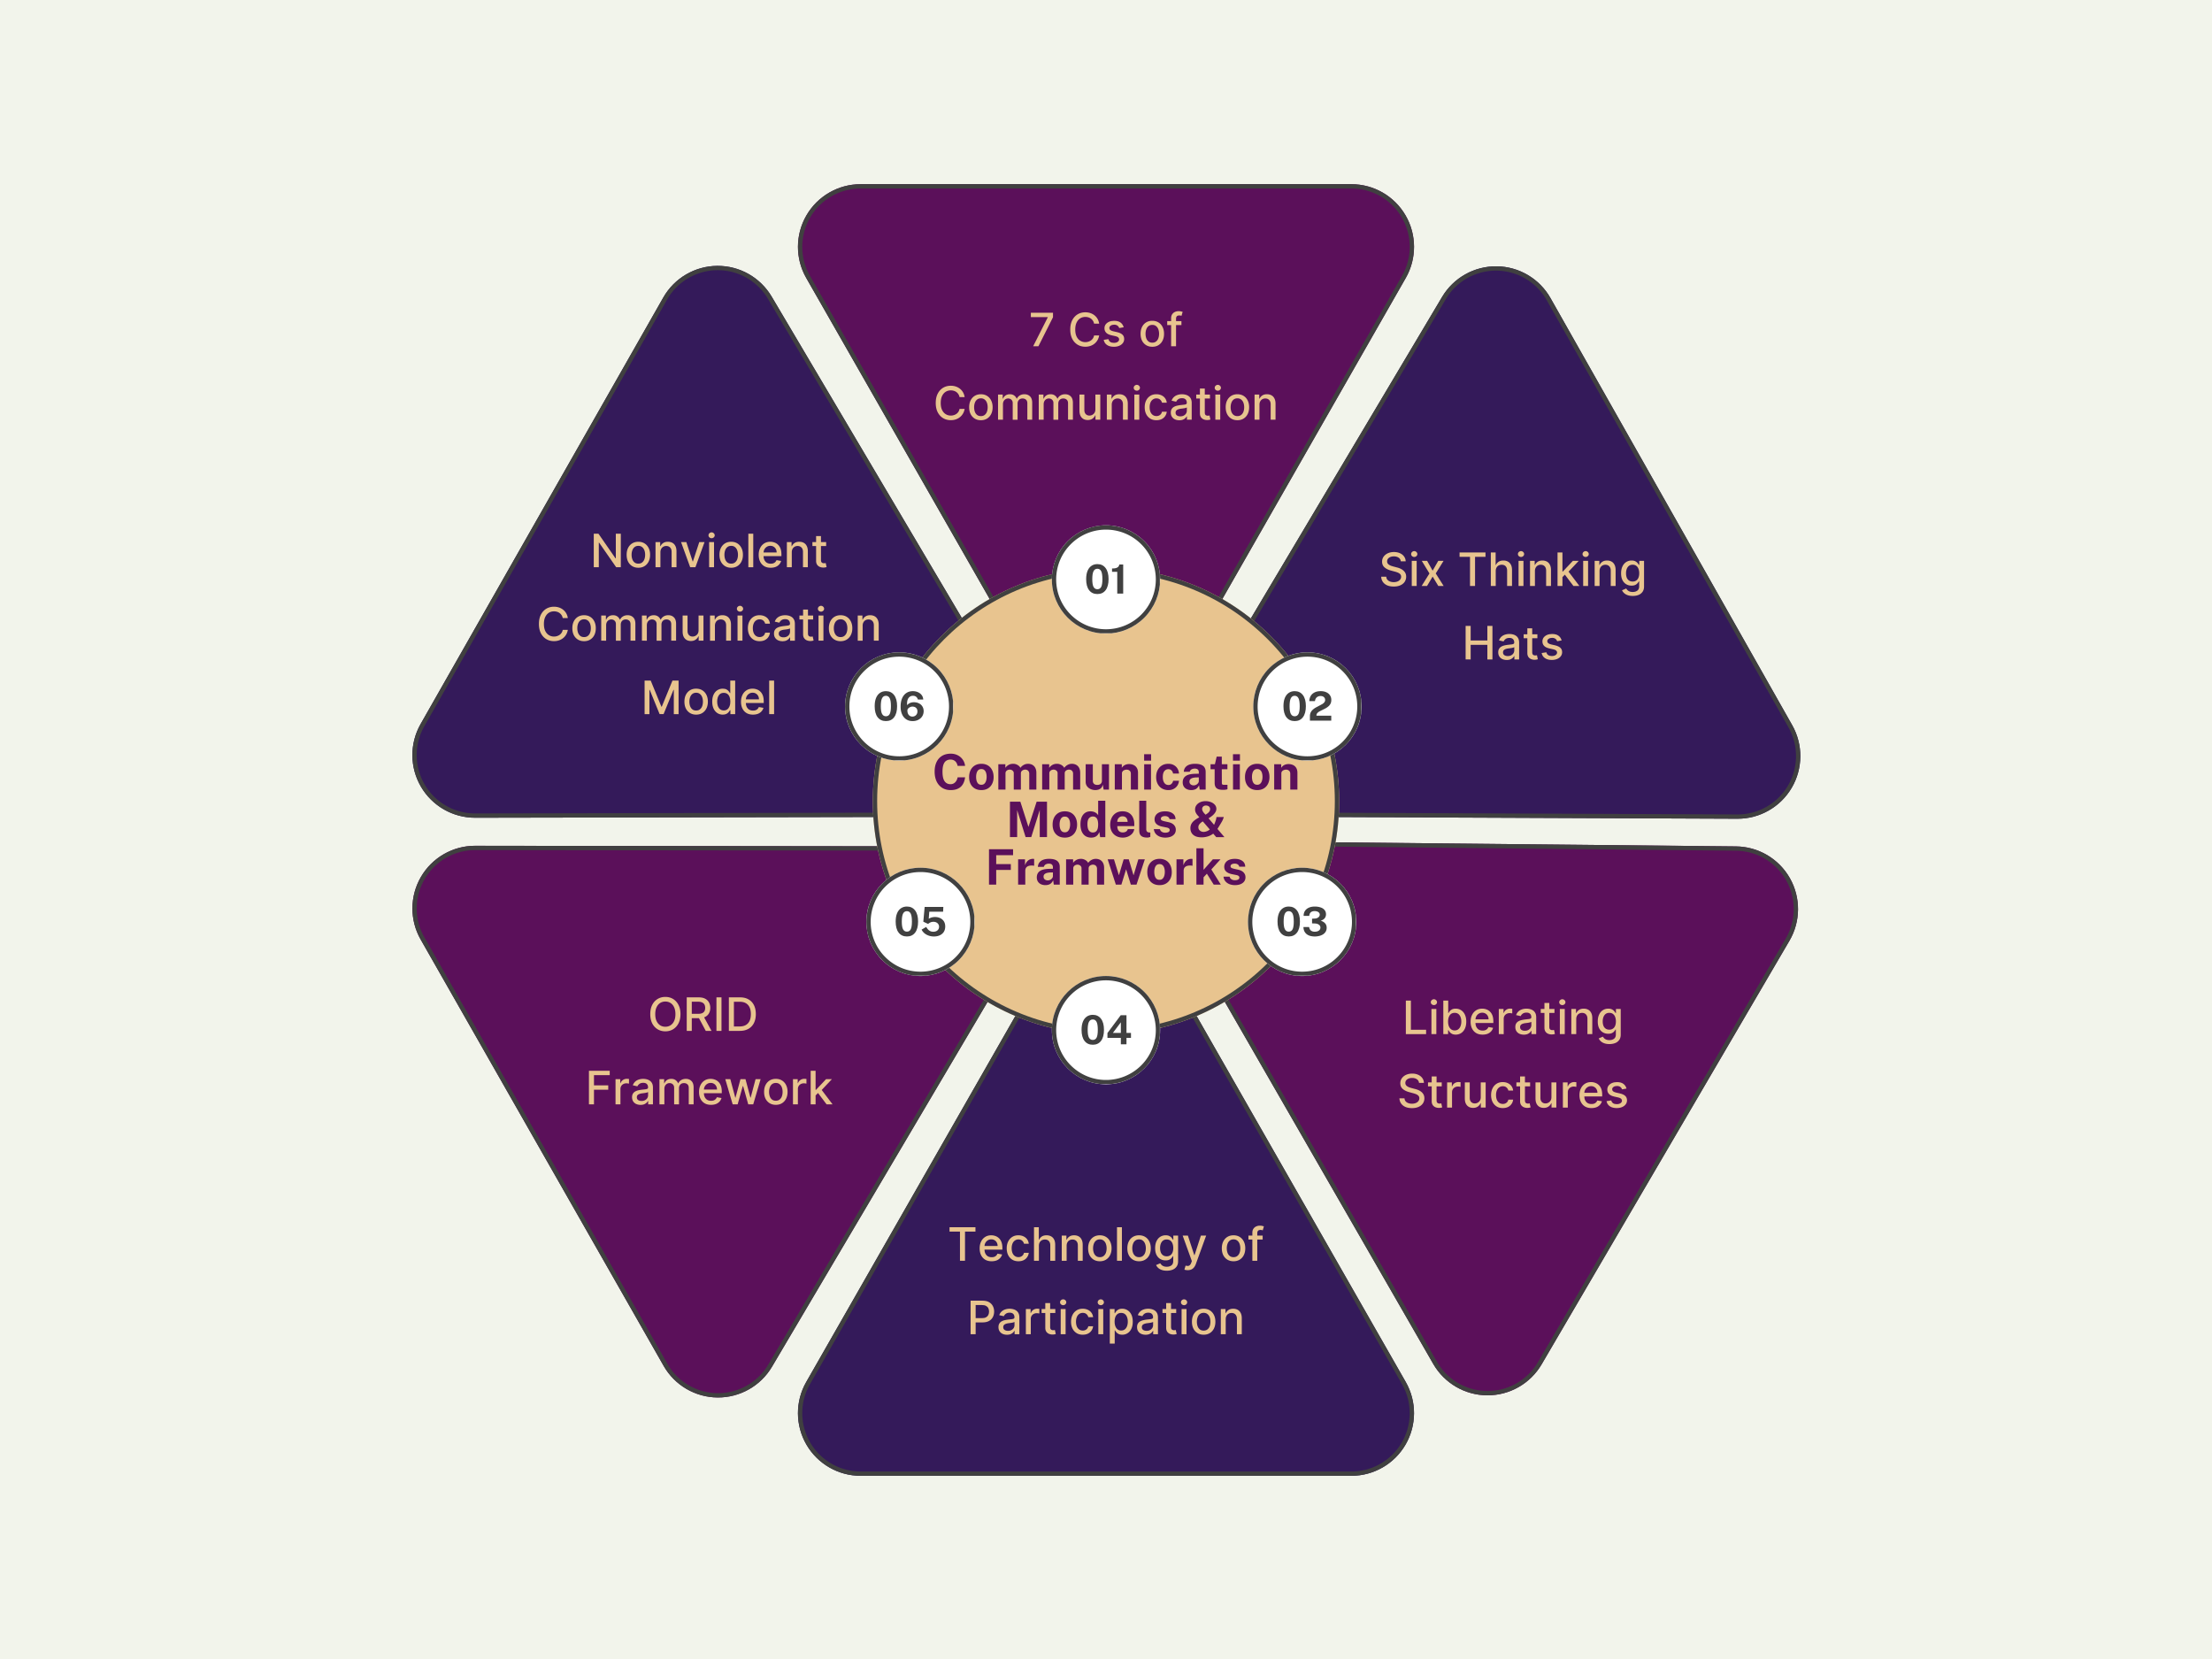
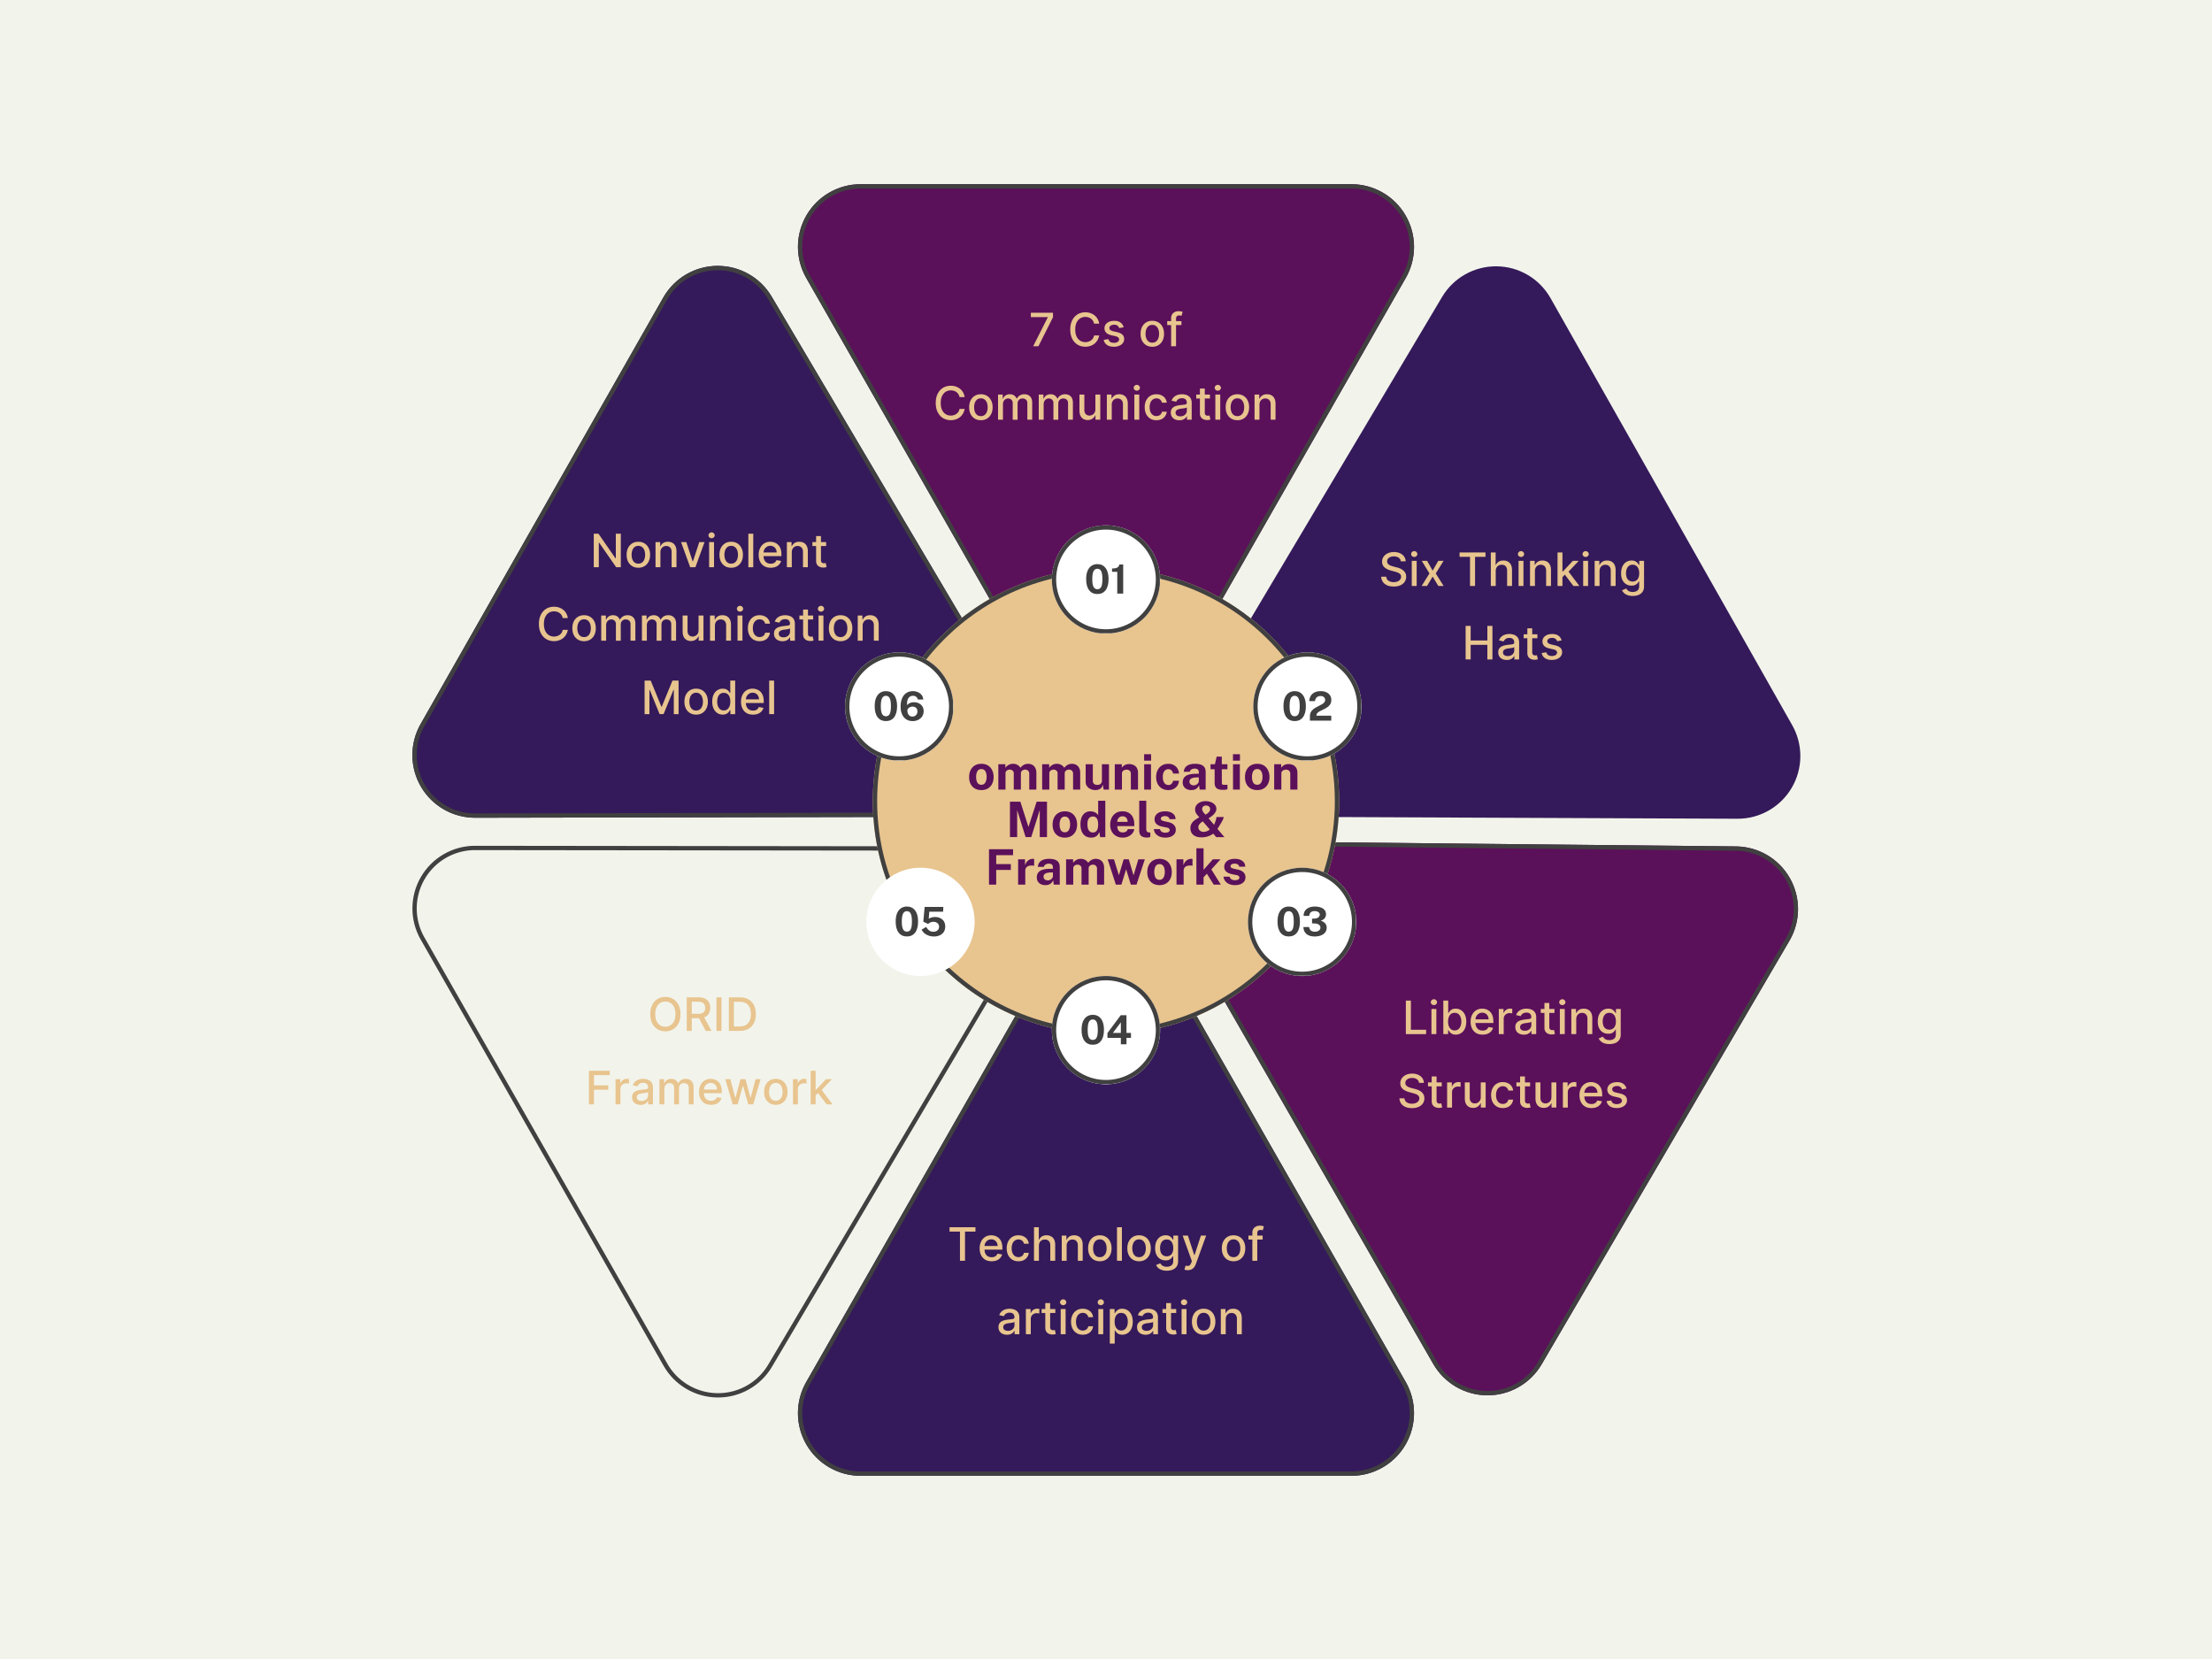
<svg xmlns="http://www.w3.org/2000/svg" width="1024" zoomAndPan="magnify" viewBox="0 0 768 576" height="768" preserveAspectRatio="xMidYMid meet">
  <rect x="0" y="0" width="768" height="576" fill="#808080" stroke="none" />
  <style>.B{clip-rule:nonzero}.C{fill:none}.D{stroke:#404040}.E{stroke-width:3}.F{fill:#fff}.G{fill:#404040}.H{fill:#5b105a}.I{fill:#341a5a}</style>
  <defs>
    <clipPath id="A">
      <path d="M277 63.945h214V257H277zm0 0" class="B" />
    </clipPath>
    <clipPath id="B">
      <path d="M402.605 246.098l85.48-149.594a21.76 21.76 0 0 0-.07-21.719c-3.895-6.711-11.066-10.84-18.824-10.84H298.809c-7.758 0-14.93 4.129-18.824 10.84a21.76 21.76 0 0 0-.07 21.719l85.48 149.594a21.43 21.43 0 0 0 37.211 0zm0 0" class="B" />
    </clipPath>
    <clipPath id="C">
      <path d="M277 63.945h214V257H277zm0 0" class="B" />
    </clipPath>
    <clipPath id="D">
      <path d="M402.602 246.094l85.48-149.59a21.76 21.76 0 0 0-.074-21.719c-3.891-6.711-11.062-10.84-18.82-10.84H298.809c-7.758 0-14.93 4.129-18.824 10.84a21.75 21.75 0 0 0-.07 21.719l85.477 149.59c3.816 6.676 10.918 10.797 18.605 10.797a21.43 21.43 0 0 0 18.605-10.797zm0 0" class="B" />
    </clipPath>
    <clipPath id="E">
      <path d="M409 92h217v193H409zm0 0" class="B" />
    </clipPath>
    <clipPath id="F">
      <path d="M527.301 84.004l105.75 186.863-168.613 95.422-105.75-186.859zm0 0" class="B" />
    </clipPath>
    <clipPath id="G">
      <path d="M430.934 283.551l172.289.715c7.758.035 14.945-4.066 18.867-10.758a21.76 21.76 0 0 0 .164-21.719l-83.918-148.285a21.75 21.75 0 0 0-18.703-11.043 21.76 21.76 0 0 0-18.941 10.633l-88.086 148.074c-3.934 6.609-4.02 14.816-.234 21.508s10.871 10.844 18.563 10.875zm0 0" class="B" />
    </clipPath>
    <clipPath id="H">
      <path d="M409 92h217v193H409zm0 0" class="B" />
    </clipPath>
    <clipPath id="I">
      <path d="M519.867 70.867l120.789 213.438L453.98 389.953 333.188 176.512zm0 0" class="B" />
    </clipPath>
    <clipPath id="J">
      <path d="M527.418 84.215l105.746 186.859-170.172 96.305-105.75-186.859zm0 0" class="B" />
    </clipPath>
    <clipPath id="K">
      <path d="M430.934 283.547l172.285.719a21.77 21.77 0 0 0 18.867-10.762 21.76 21.76 0 0 0 .164-21.719l-83.918-148.281a21.75 21.75 0 0 0-18.703-11.043 21.76 21.76 0 0 0-18.938 10.633l-88.086 148.07c-3.934 6.609-4.02 14.816-.234 21.512a21.43 21.43 0 0 0 18.563 10.871zm0 0" class="B" />
    </clipPath>
    <clipPath id="L">
      <path d="M143 92h216v192H143zm0 0" class="B" />
    </clipPath>
    <clipPath id="M">
      <path d="M134.941 270.867L241.125 84.25l168.395 95.809L303.336 366.68zm0 0" class="B" />
    </clipPath>
    <clipPath id="N">
      <path d="M355.672 251.258l-87.746-148.273c-3.949-6.68-11.156-10.746-18.914-10.68s-14.895 4.258-18.73 11l-84.258 148.09a21.76 21.76 0 0 0 .113 21.719 21.75 21.75 0 0 0 18.84 10.805l172.293-.316a21.43 21.43 0 0 0 18.586-10.832c3.805-6.684 3.734-14.895-.184-21.512zm0 0" class="B" />
    </clipPath>
    <clipPath id="O">
      <path d="M143 92h216v192H143zm0 0" class="B" />
    </clipPath>
    <clipPath id="P">
      <path d="M127.477 283.988l121.285-213.16 186.434 106.074L313.91 390.066zm0 0" class="B" />
    </clipPath>
    <clipPath id="Q">
      <path d="M135.063 270.66l106.18-186.613 169.953 96.699-106.18 186.613zm0 0" class="B" />
    </clipPath>
    <clipPath id="R">
      <path d="M355.668 251.262l-87.742-148.273c-3.953-6.676-11.156-10.746-18.914-10.68s-14.895 4.258-18.73 11l-84.258 148.086a21.77 21.77 0 0 0 .113 21.723c3.906 6.699 11.086 10.816 18.84 10.801l172.293-.316a21.43 21.43 0 0 0 18.582-10.832c3.805-6.684 3.734-14.891-.184-21.508zm0 0" class="B" />
    </clipPath>
    <clipPath id="S">
      <path d="M143 293h216v193H143zm0 0" class="B" />
    </clipPath>
    <clipPath id="T">
-       <path d="M241.496 493.684L135.188 307.137l168.328-95.926 106.309 186.543zm0 0" class="B" />
-     </clipPath>
+       </clipPath>
    <clipPath id="U">
      <path d="M337.27 293.848l-172.297-.199a21.76 21.76 0 0 0-18.832 10.816 21.75 21.75 0 0 0-.098 21.719l84.359 148.035c3.844 6.738 10.98 10.926 18.738 10.984s14.961-4.012 18.906-10.691l87.645-148.336c3.914-6.617 3.977-14.828.168-21.508a21.42 21.42 0 0 0-18.59-10.82zm0 0" class="B" />
    </clipPath>
    <clipPath id="V">
      <path d="M143 293h216v193H143zm0 0" class="B" />
    </clipPath>
    <clipPath id="W">
      <path d="M248.973 506.797L127.539 293.719l186.363-106.203 121.43 213.078zm0 0" class="B" />
    </clipPath>
    <clipPath id="X">
      <path d="M241.379 493.473L135.074 306.934l169.883-96.816 106.309 186.539zm0 0" class="B" />
    </clipPath>
    <clipPath id="Y">
      <path d="M337.27 293.852l-172.293-.199c-7.754-.012-14.93 4.109-18.832 10.816a21.75 21.75 0 0 0-.098 21.719l84.359 148.031a21.76 21.76 0 0 0 18.734 10.984c7.758.063 14.961-4.012 18.906-10.691l87.645-148.332c3.91-6.621 3.977-14.828.168-21.508a21.42 21.42 0 0 0-18.59-10.82zm0 0" class="B" />
    </clipPath>
    <clipPath id="Z">
      <path d="M277 319h214v193.398H277zm0 0" class="B" />
    </clipPath>
    <clipPath id="a">
      <path d="M365.391 330.246L279.906 479.84a21.77 21.77 0 0 0 .074 21.723c3.895 6.707 11.066 10.836 18.82 10.836h170.387c7.758 0 14.93-4.129 18.82-10.836a21.77 21.77 0 0 0 .074-21.723l-85.48-149.594c-3.816-6.676-10.918-10.797-18.605-10.797s-14.793 4.121-18.605 10.797zm0 0" class="B" />
    </clipPath>
    <clipPath id="b">
      <path d="M277 319h214v193.398H277zm0 0" class="B" />
    </clipPath>
    <clipPath id="c">
      <path d="M365.391 330.25l-85.477 149.59a21.75 21.75 0 0 0 .07 21.719c3.895 6.711 11.066 10.84 18.824 10.84h170.379c7.758 0 14.93-4.129 18.82-10.84a21.76 21.76 0 0 0 .074-21.719l-85.48-149.59a21.43 21.43 0 0 0-18.605-10.797c-7.687 0-14.789 4.121-18.605 10.797zm0 0" class="B" />
    </clipPath>
    <clipPath id="d">
      <path d="M408 292h217v193H408zm0 0" class="B" />
    </clipPath>
    <clipPath id="e">
      <path d="M632.609 307.281L524.191 492.609l-167.23-97.828 108.418-185.332zm0 0" class="B" />
    </clipPath>
    <clipPath id="f">
      <path d="M411.66 324.234l85.957 149.32c3.871 6.723 11.027 10.875 18.785 10.902s14.941-4.078 18.859-10.773l86.035-147.066a21.76 21.76 0 0 0 .148-21.719c-3.828-6.75-10.953-10.953-18.711-11.031l-172.285-1.75a21.43 21.43 0 0 0-18.789 32.117zm0 0" class="B" />
    </clipPath>
    <clipPath id="g">
      <path d="M408 292h217v193H408zm0 0" class="B" />
    </clipPath>
    <clipPath id="h">
      <path d="M640.23 294.25L516.395 505.938 331.246 397.629l123.84-211.691zm0 0" class="B" />
    </clipPath>
    <clipPath id="i">
      <path d="M632.484 307.484L524.07 492.809l-168.777-98.734L463.707 208.75zm0 0" class="B" />
    </clipPath>
    <clipPath id="j">
      <path d="M411.664 324.23l85.953 149.316a21.76 21.76 0 0 0 18.785 10.906c7.758.027 14.941-4.078 18.859-10.773l86.031-147.062a21.76 21.76 0 0 0-18.562-32.75l-172.281-1.754a21.43 21.43 0 0 0-18.711 10.609c-3.883 6.637-3.914 14.844-.074 21.508zm0 0" class="B" />
    </clipPath>
    <clipPath id="k">
      <path d="M303.043 197.195h161.914v161.914H303.043zm0 0" class="B" />
    </clipPath>
    <clipPath id="l">
      <path d="M384 197.195c-44.711 0-80.957 36.246-80.957 80.957s36.246 80.957 80.957 80.957 80.957-36.246 80.957-80.957-36.246-80.957-80.957-80.957zm0 0" class="B" />
    </clipPath>
    <clipPath id="m">
      <path d="M303.043 197.195h161.906v161.906H303.043zm0 0" class="B" />
    </clipPath>
    <clipPath id="n">
      <path d="M383.996 197.195c-44.711 0-80.953 36.242-80.953 80.953s36.242 80.953 80.953 80.953 80.953-36.246 80.953-80.953-36.246-80.953-80.953-80.953zm0 0" class="B" />
    </clipPath>
    <clipPath id="o">
      <path d="M365.203 182.383h37.594v37.598h-37.594zm0 0" class="B" />
    </clipPath>
    <clipPath id="p">
      <path d="M384 182.383a18.8 18.8 0 0 0-18.797 18.797c0 10.383 8.414 18.801 18.797 18.801s18.797-8.418 18.797-18.801A18.8 18.8 0 0 0 384 182.383zm0 0" class="B" />
    </clipPath>
    <clipPath id="q">
      <path d="M365.203 182.383h37.5v37.5h-37.5zm0 0" class="B" />
    </clipPath>
    <clipPath id="r">
      <path d="M384 182.383c-10.383 0-18.797 8.414-18.797 18.797s8.414 18.797 18.797 18.797a18.8 18.8 0 0 0 18.797-18.797A18.8 18.8 0 0 0 384 182.383zm0 0" class="B" />
    </clipPath>
    <clipPath id="s">
      <path d="M435.145 226.492h37.598v37.598h-37.598zm0 0" class="B" />
    </clipPath>
    <clipPath id="t">
      <path d="M453.945 226.492c-10.383 0-18.801 8.414-18.801 18.797s8.418 18.801 18.801 18.801 18.797-8.418 18.797-18.801-8.414-18.797-18.797-18.797zm0 0" class="B" />
    </clipPath>
    <clipPath id="u">
      <path d="M435.145 226.492h37.5v37.5h-37.5zm0 0" class="B" />
    </clipPath>
    <clipPath id="v">
      <path d="M453.941 226.492a18.8 18.8 0 0 0-18.797 18.797c0 10.379 8.418 18.797 18.797 18.797a18.8 18.8 0 0 0 18.797-18.797c0-10.383-8.414-18.797-18.797-18.797zm0 0" class="B" />
    </clipPath>
    <clipPath id="w">
      <path d="M433.301 301.27h37.598v37.598h-37.598zm0 0" class="B" />
    </clipPath>
    <clipPath id="x">
      <path d="M452.098 301.27c-10.379 0-18.797 8.418-18.797 18.801s8.418 18.797 18.797 18.797 18.801-8.418 18.801-18.797-8.418-18.801-18.801-18.801zm0 0" class="B" />
    </clipPath>
    <clipPath id="y">
      <path d="M433.301 301.27h37.5v37.5h-37.5zm0 0" class="B" />
    </clipPath>
    <clipPath id="z">
      <path d="M452.098 301.27a18.8 18.8 0 0 0-18.797 18.797c0 10.383 8.414 18.797 18.797 18.797s18.797-8.414 18.797-18.797a18.8 18.8 0 0 0-18.797-18.797zm0 0" class="B" />
    </clipPath>
    <clipPath id="AA">
      <path d="M365.203 338.867h37.594v37.598h-37.594zm0 0" class="B" />
    </clipPath>
    <clipPath id="AB">
      <path d="M384 338.867a18.8 18.8 0 0 0-18.797 18.797c0 10.383 8.414 18.801 18.797 18.801s18.797-8.418 18.797-18.801A18.8 18.8 0 0 0 384 338.867zm0 0" class="B" />
    </clipPath>
    <clipPath id="AC">
      <path d="M365.203 338.867h37.5v37.5h-37.5zm0 0" class="B" />
    </clipPath>
    <clipPath id="AD">
      <path d="M384 338.867c-10.383 0-18.797 8.414-18.797 18.797s8.414 18.797 18.797 18.797a18.8 18.8 0 0 0 18.797-18.797A18.8 18.8 0 0 0 384 338.867zm0 0" class="B" />
    </clipPath>
    <clipPath id="AE">
      <path d="M300.797 301.27h37.594v37.598h-37.594zm0 0" class="B" />
    </clipPath>
    <clipPath id="AF">
      <path d="M319.594 301.27c-10.383 0-18.797 8.418-18.797 18.801a18.8 18.8 0 0 0 18.797 18.797 18.8 18.8 0 0 0 18.797-18.797c0-10.383-8.414-18.801-18.797-18.801zm0 0" class="B" />
    </clipPath>
    <clipPath id="AG">
-       <path d="M300.797 301.27h37.5v37.5h-37.5zm0 0" class="B" />
-     </clipPath>
+       </clipPath>
    <clipPath id="AH">
      <path d="M319.594 301.27a18.8 18.8 0 0 0-18.797 18.797c0 10.383 8.414 18.797 18.797 18.797a18.8 18.8 0 0 0 18.797-18.797c0-10.379-8.418-18.797-18.797-18.797zm0 0" class="B" />
    </clipPath>
    <clipPath id="AI">
      <path d="M293.406 226.492H331v37.598h-37.594zm0 0" class="B" />
    </clipPath>
    <clipPath id="AJ">
      <path d="M312.203 226.492c-10.383 0-18.797 8.414-18.797 18.797s8.414 18.801 18.797 18.801S331 255.672 331 245.289s-8.414-18.797-18.797-18.797zm0 0" class="B" />
    </clipPath>
    <clipPath id="AK">
      <path d="M293.406 226.492h37.5v37.5h-37.5zm0 0" class="B" />
    </clipPath>
    <clipPath id="AL">
      <path d="M312.203 226.492c-10.383 0-18.797 8.414-18.797 18.797a18.8 18.8 0 0 0 18.797 18.797c10.379 0 18.797-8.418 18.797-18.797a18.8 18.8 0 0 0-18.797-18.797zm0 0" class="B" />
    </clipPath>
    <path id="AM" d="M-76.8-57.6h921.6v691.2H-76.8z" />
    <path id="AN" d="M365.203 182.383h37.594v37.598h-37.594zm0 0" />
    <path id="AO" d="M340.73 274.313c-.867 0-1.621-.18-2.266-.547a3.78 3.78 0 0 1-1.469-1.562c-.344-.676-.516-1.477-.516-2.406s.172-1.734.516-2.422.832-1.223 1.469-1.609c.645-.383 1.398-.578 2.266-.578s1.613.188 2.25.563 1.125.914 1.469 1.609c.352.688.531 1.5.531 2.438 0 .887-.172 1.668-.516 2.344-.336.68-.82 1.211-1.453 1.594s-1.398.578-2.281.578zm0-1.844c.438 0 .785-.125 1.047-.375.27-.258.469-.598.594-1.016s.188-.867.188-1.359a4.87 4.87 0 0 0-.172-1.312c-.117-.414-.309-.75-.578-1-.262-.258-.621-.391-1.078-.391-.437 0-.793.121-1.062.359-.262.242-.453.57-.578.984-.125.406-.187.859-.187 1.359 0 .461.051.902.156 1.328.113.418.301.762.563 1.031.27.262.641.391 1.109.391zm0 0" />
    <path id="AP" d="M346.618 274.141v-8.797h2.438v1.25c.258-.383.613-.711 1.063-.984.457-.281 1.023-.422 1.703-.422.301 0 .609.055.922.156a3.06 3.06 0 0 1 .875.469c.281.211.504.469.672.781.281-.406.648-.738 1.109-1 .469-.27.988-.406 1.563-.406a3.4 3.4 0 0 1 .984.156 2.5 2.5 0 0 1 .938.531c.281.242.504.563.672.969.176.406.266.906.266 1.5v5.797h-2.469v-5.484c0-.352-.074-.633-.219-.844-.137-.219-.312-.375-.531-.469a1.63 1.63 0 0 0-.672-.141c-.219 0-.445.047-.672.141-.23.086-.422.227-.578.422-.156.188-.234.438-.234.75v5.625h-2.469v-5.719c0-.258-.074-.477-.219-.656-.137-.187-.312-.328-.531-.422-.211-.094-.422-.141-.641-.141a1.79 1.79 0 0 0-.687.141c-.23.094-.422.242-.578.438-.148.199-.219.445-.219.734v5.625zm0 0" />
    <path id="AQ" d="M387.051 274.141v-8.797h2.438v1.25c.133-.219.313-.426.531-.625s.492-.359.828-.484c.332-.133.727-.203 1.188-.203a3.72 3.72 0 0 1 1.516.313 2.54 2.54 0 0 1 1.125.984c.289.449.438 1.039.438 1.766v5.797h-2.484v-5.484c0-.477-.141-.836-.422-1.078s-.625-.359-1.031-.359a2.16 2.16 0 0 0-.797.156c-.25.094-.453.242-.609.438-.156.188-.234.422-.234.703v5.625zm0 0" />
    <path id="AR" d="M399.628 265.344v8.797h-2.375v-8.797zm.031-3.484v2.234h-2.422v-2.234zm0 0" />
    <path id="AS" d="M413.599 274.313c-.562 0-1.07-.105-1.516-.312a2.46 2.46 0 0 1-1.062-.906c-.262-.406-.391-.895-.391-1.469 0-.969.359-1.703 1.078-2.203.727-.5 1.867-.754 3.422-.766l1.094-.031v-.516c0-.406-.121-.719-.359-.937-.23-.219-.594-.32-1.094-.312-.367 0-.711.086-1.031.25s-.547.453-.672.859h-2.062c.039-.633.227-1.156.563-1.562.332-.414.785-.723 1.359-.922s1.223-.297 1.953-.297c.906 0 1.629.117 2.172.344.539.219.93.539 1.172.953.25.418.375.914.375 1.484v6.172h-2.078l-.203-1.516c-.305.637-.68 1.078-1.125 1.328-.449.238-.98.359-1.594.359zm.844-1.641c.219 0 .43-.035.641-.109a2.04 2.04 0 0 0 .578-.328c.164-.145.301-.305.406-.484s.156-.359.156-.547v-1.297l-.891.016c-.418.012-.809.063-1.172.156-.355.094-.641.246-.859.453s-.328.492-.328.844c0 .406.141.727.422.953a1.63 1.63 0 0 0 1.047.344zm0 0" />
    <path id="AT" d="M404.533 290.813a5.42 5.42 0 0 1-1.766-.297c-.562-.207-1.043-.523-1.437-.953-.387-.437-.633-1-.734-1.687h2.141c.07.313.207.559.406.734a1.82 1.82 0 0 0 .672.391 2.47 2.47 0 0 0 .703.109c.477 0 .863-.07 1.156-.219.289-.156.438-.391.438-.703 0-.238-.09-.426-.266-.562-.168-.145-.449-.254-.844-.328l-1.547-.312c-.781-.164-1.406-.445-1.875-.844s-.711-.953-.719-1.672c0-.531.141-1.004.422-1.422.281-.426.691-.758 1.234-1 .551-.238 1.227-.359 2.031-.359 1.082 0 1.945.242 2.594.719.656.469.988 1.137 1 2h-2.078c-.062-.332-.234-.594-.516-.781-.273-.187-.617-.281-1.031-.281-.43 0-.781.078-1.062.234-.273.156-.406.391-.406.703 0 .23.109.414.328.547.227.125.582.242 1.063.344l1.422.313c.5.125.898.293 1.203.5.313.199.551.422.719.672.176.242.297.484.359.734a2.82 2.82 0 0 1 .094.672c0 .586-.156 1.086-.469 1.5-.312.406-.746.719-1.297.938-.555.207-1.199.313-1.937.313zm0 0" />
    <path id="AU" d="M353.49 307.141v-8.797h2.391v2.094c.133-.445.332-.836.594-1.172.258-.344.57-.609.938-.797.375-.187.789-.281 1.25-.281.082 0 .16.008.234.016.07 0 .125.012.156.031v2.359c-.055-.02-.117-.031-.187-.031a1.55 1.55 0 0 1-.187-.031c-.492-.039-.906-.023-1.25.047s-.625.195-.844.359a1.31 1.31 0 0 0-.469.594 2.19 2.19 0 0 0-.141.797v4.813zm0 0" />
    <path id="AV" d="M381.017 195.858c1.195 0 2.141.449 2.828 1.344.695.898 1.047 2.184 1.047 3.859s-.344 2.965-1.031 3.859c-.68.887-1.625 1.328-2.844 1.328-1.23 0-2.187-.441-2.875-1.328-.687-.895-1.031-2.176-1.031-3.844 0-1.125.156-2.07.469-2.844.32-.781.773-1.367 1.359-1.766.582-.406 1.273-.609 2.078-.609zm0 8.719c.594 0 1.031-.266 1.313-.797.281-.539.422-1.441.422-2.703 0-1.289-.141-2.211-.422-2.766-.281-.562-.727-.844-1.328-.844-.594 0-1.039.281-1.328.844s-.437 1.484-.437 2.766c0 1.25.145 2.148.438 2.688s.738.813 1.344.813zm0 0" />
    <path id="AW" d="M221.631 197.115c-.812 0-1.527-.187-2.141-.562a3.88 3.88 0 0 1-1.422-1.562c-.336-.676-.5-1.469-.5-2.375s.164-1.695.5-2.375c.344-.676.816-1.203 1.422-1.578.613-.375 1.328-.562 2.141-.562.82 0 1.535.188 2.141.563.613.375 1.086.902 1.422 1.578.344.68.516 1.469.516 2.375s-.172 1.699-.516 2.375c-.336.668-.809 1.188-1.422 1.563-.605.375-1.32.563-2.141.563zm.016-1.422c.531 0 .969-.141 1.313-.422.352-.281.613-.648.781-1.109.164-.469.25-.984.25-1.547s-.086-1.07-.25-1.531c-.168-.469-.43-.844-.781-1.125-.344-.289-.781-.437-1.312-.437-.543 0-.992.148-1.344.438-.344.281-.602.656-.766 1.125-.168.461-.25.969-.25 1.531s.082 1.078.25 1.547c.164.461.422.828.766 1.109.352.281.801.422 1.344.422zm0 0" />
    <path id="AX" d="M229.296 191.756v5.188h-1.703v-8.734h1.625v1.422h.109a2.57 2.57 0 0 1 .953-1.109c.426-.281.969-.422 1.625-.422.594 0 1.113.125 1.563.375s.789.621 1.031 1.109c.25.492.375 1.094.375 1.813v5.547h-1.687v-5.344c0-.633-.168-1.129-.5-1.484-.336-.363-.789-.547-1.359-.547-.398 0-.746.09-1.047.266a1.78 1.78 0 0 0-.719.75c-.18.324-.266.715-.266 1.172zm0 0" />
    <path id="AY" d="M246.208 196.943v-8.734h1.703v8.734zm.859-10.078c-.293 0-.547-.098-.766-.297a.92.92 0 0 1-.312-.703c0-.281.102-.52.313-.719.219-.207.473-.312.766-.312s.539.105.75.313c.219.199.328.438.328.719a.91.91 0 0 1-.328.703c-.211.199-.461.297-.75.297zm0 0" />
    <path id="AZ" d="M261.527 185.302v11.641h-1.703v-11.641zm0 0" />
    <path id="Aa" d="M267.571 197.115c-.867 0-1.609-.18-2.234-.547a3.72 3.72 0 0 1-1.422-1.562c-.336-.676-.5-1.469-.5-2.375 0-.883.164-1.664.5-2.344.332-.687.801-1.223 1.406-1.609s1.313-.578 2.125-.578a4.21 4.21 0 0 1 1.422.25c.469.156.883.414 1.25.766.375.344.664.797.875 1.359.207.555.313 1.227.313 2.016v.594h-6.937v-1.266h5.281c0-.445-.094-.844-.281-1.187-.18-.344-.434-.613-.766-.812-.324-.207-.703-.312-1.141-.312-.48 0-.898.121-1.25.359a2.37 2.37 0 0 0-.828.906 2.6 2.6 0 0 0-.281 1.203v1c0 .586.102 1.078.313 1.484s.492.719.859.938c.375.211.813.313 1.313.313.32 0 .613-.039.875-.125a1.79 1.79 0 0 0 .688-.422 1.87 1.87 0 0 0 .453-.687l1.609.281a2.98 2.98 0 0 1-.703 1.25 3.23 3.23 0 0 1-1.234.828c-.5.188-1.07.281-1.703.281zm0 0" />
    <path id="Ab" d="M286.833 188.209v1.375h-4.766v-1.375zm-3.484-2.078h1.688v8.25c0 .336.047.586.141.75a.83.83 0 0 0 .391.328c.156.063.328.094.516.094.133 0 .254-.008.359-.031l.234-.047.313 1.406c-.094.031-.234.066-.422.109-.18.039-.406.063-.687.063a3.08 3.08 0 0 1-1.25-.234 2.14 2.14 0 0 1-.937-.766c-.23-.352-.344-.789-.344-1.312zm0 0" />
    <path id="Ac" d="M197.142 214.584h-1.766c-.074-.375-.203-.703-.391-.984-.18-.289-.402-.535-.672-.734-.273-.207-.574-.359-.906-.453-.336-.102-.684-.156-1.047-.156-.68 0-1.281.168-1.812.5-.523.336-.937.828-1.25 1.484-.305.648-.453 1.445-.453 2.391s.148 1.75.453 2.406c.313.648.734 1.137 1.266 1.469a3.26 3.26 0 0 0 1.781.5 3.36 3.36 0 0 0 1.047-.156 3.3 3.3 0 0 0 .906-.437 2.8 2.8 0 0 0 .688-.719c.188-.289.316-.625.391-1h1.766a4.73 4.73 0 0 1-.547 1.578 4.48 4.48 0 0 1-1.047 1.25c-.418.344-.898.609-1.437.797a5.38 5.38 0 0 1-1.766.281c-1.012 0-1.914-.238-2.703-.719-.781-.477-1.402-1.16-1.859-2.047-.449-.895-.672-1.961-.672-3.203 0-1.25.223-2.316.672-3.203.457-.895 1.078-1.582 1.859-2.062.789-.477 1.691-.719 2.703-.719.613 0 1.188.09 1.719.266a4.66 4.66 0 0 1 1.453.781 4.27 4.27 0 0 1 1.063 1.234 4.59 4.59 0 0 1 .563 1.656zm0 0" />
    <path id="Ad" d="M208.743 222.443v-8.734h1.625v1.422h.109a2.36 2.36 0 0 1 .891-1.125c.414-.27.91-.406 1.484-.406.582 0 1.07.141 1.469.422.395.273.691.641.891 1.109h.078c.207-.457.539-.828 1-1.109s1-.422 1.625-.422c.789 0 1.438.25 1.938.75.5.492.75 1.234.75 2.234v5.859h-1.687v-5.687c0-.594-.164-1.02-.484-1.281-.324-.27-.711-.406-1.156-.406-.555 0-.984.172-1.297.516-.305.336-.453.766-.453 1.297v5.563h-1.687v-5.797c0-.477-.152-.859-.453-1.141-.293-.289-.68-.437-1.156-.437-.324 0-.621.086-.891.25a1.84 1.84 0 0 0-.656.703c-.156.305-.234.652-.234 1.047v5.375zm0 0" />
    <path id="Ae" d="M242.54 218.818v-5.109h1.703v8.734h-1.672v-1.516h-.094c-.199.469-.523.859-.969 1.172-.437.305-.984.453-1.641.453-.555 0-1.047-.117-1.484-.359a2.6 2.6 0 0 1-1.016-1.109c-.242-.488-.359-1.094-.359-1.812v-5.562h1.703v5.359c0 .594.16 1.07.484 1.422.332.344.766.516 1.297.516a2.08 2.08 0 0 0 .938-.234c.32-.156.586-.395.797-.719s.313-.734.313-1.234zm0 0" />
    <path id="Af" d="M263.726 222.615c-.844 0-1.57-.191-2.172-.578s-1.074-.914-1.406-1.594c-.324-.676-.484-1.453-.484-2.328 0-.883.164-1.664.5-2.344s.801-1.207 1.406-1.594 1.316-.578 2.141-.578c.664 0 1.258.125 1.781.375.52.242.938.578 1.25 1.016.32.438.516.953.578 1.547h-1.656c-.094-.406-.305-.754-.625-1.047-.324-.301-.758-.453-1.297-.453a2.08 2.08 0 0 0-1.234.375c-.355.242-.633.59-.828 1.047s-.297 1-.297 1.625c0 .637.094 1.188.281 1.656.195.461.473.813.828 1.063s.77.375 1.25.375a2.12 2.12 0 0 0 .875-.172c.27-.125.492-.297.672-.516.176-.227.301-.5.375-.812h1.656c-.062.563-.25 1.07-.562 1.516-.305.449-.711.797-1.219 1.047s-1.117.375-1.812.375zm0 0" />
    <path id="Ag" d="M271.684 222.631c-.555 0-1.055-.102-1.5-.297a2.46 2.46 0 0 1-1.062-.906c-.262-.395-.391-.879-.391-1.453 0-.488.094-.891.281-1.203.188-.32.441-.578.766-.766a3.88 3.88 0 0 1 1.078-.422c.395-.094.801-.164 1.219-.219l1.266-.141c.332-.039.57-.109.719-.203s.219-.238.219-.437v-.047c0-.488-.141-.867-.422-1.141-.273-.281-.684-.422-1.234-.422-.574 0-1.027.133-1.359.391-.324.25-.547.527-.672.828l-1.594-.359c.188-.531.461-.957.828-1.281.363-.332.785-.57 1.266-.719.477-.156.984-.234 1.516-.234a5.28 5.28 0 0 1 1.094.125c.395.086.766.234 1.109.453.344.211.625.516.844.922.219.398.328.914.328 1.547v5.797h-1.656v-1.187h-.062c-.117.219-.281.434-.5.641s-.5.387-.844.531c-.344.133-.758.203-1.234.203zm.359-1.359c.469 0 .867-.094 1.203-.281.344-.187.602-.426.781-.719.176-.301.266-.625.266-.969v-1.125c-.062.055-.184.105-.359.156a4.31 4.31 0 0 1-.594.141l-.641.094-.516.063a4 4 0 0 0-.906.219c-.273.094-.492.234-.656.422-.156.188-.234.434-.234.734 0 .418.156.734.469.953.313.211.707.313 1.188.313zm0 0" />
    <path id="Ah" d="M213.71 383.42v-8.734h1.641v1.391h.094a2.1 2.1 0 0 1 .844-1.109 2.43 2.43 0 0 1 1.375-.406l.375.016.344.031v1.625c-.074-.02-.199-.039-.375-.062-.168-.031-.34-.047-.516-.047-.398 0-.75.086-1.062.25s-.562.402-.75.703c-.18.305-.266.641-.266 1.016v5.328zm0 0" />
    <path id="Ai" d="M283.028 380.467l-.016-2.078h.297l3.484-3.703h2.031l-3.969 4.219h-.266zm-1.562 2.953v-11.641h1.703v11.641zm5.516 0l-3.125-4.141 1.172-1.187 4.031 5.328zm0 0" />
    <path id="Aj" d="M486.352 194.877c-.062-.539-.312-.957-.75-1.25-.437-.301-.992-.453-1.656-.453-.48 0-.898.078-1.25.234-.344.148-.617.352-.812.609a1.47 1.47 0 0 0-.281.875c0 .281.063.523.188.719.133.199.313.367.531.5s.445.25.688.344l.719.219 1.125.297a7.51 7.51 0 0 1 1.141.359c.395.156.758.367 1.094.625a2.99 2.99 0 0 1 .813.938c.207.375.313.824.313 1.344a3.13 3.13 0 0 1-.516 1.766c-.344.512-.84.914-1.484 1.203-.637.289-1.406.438-2.312.438-.875 0-1.633-.137-2.266-.406-.637-.281-1.137-.676-1.5-1.187-.355-.508-.555-1.113-.594-1.812h1.766c.031.43.164.781.406 1.063.25.273.563.477.938.609s.785.203 1.234.203c.5 0 .941-.078 1.328-.234s.688-.375.906-.656c.227-.289.344-.625.344-1 0-.344-.102-.625-.297-.844-.187-.219-.449-.398-.781-.547a7.59 7.59 0 0 0-1.125-.375l-1.375-.375c-.93-.258-1.668-.633-2.219-1.125-.543-.488-.812-1.141-.812-1.953 0-.664.18-1.25.547-1.75s.852-.891 1.469-1.172c.625-.281 1.328-.422 2.109-.422.789 0 1.488.141 2.094.422.602.273 1.078.652 1.422 1.141.352.48.535 1.031.547 1.656zm0 0" />
    <path id="Ak" d="M519.312 198.268v5.188h-1.703v-11.641h1.672v4.328h.109a2.5 2.5 0 0 1 .938-1.109c.426-.281.977-.422 1.656-.422.594 0 1.113.125 1.563.375.445.242.797.605 1.047 1.094s.375 1.102.375 1.828v5.547h-1.703v-5.344c0-.645-.168-1.145-.5-1.5-.324-.352-.777-.531-1.359-.531-.406 0-.773.09-1.094.266-.312.168-.559.418-.734.75-.18.324-.266.715-.266 1.172zm0 0" />
    <path id="Al" d="M566.867 206.908c-.687 0-1.281-.094-1.781-.281-.5-.18-.906-.418-1.219-.719-.312-.293-.547-.617-.703-.969l1.453-.609a3.86 3.86 0 0 0 .406.531 2.05 2.05 0 0 0 .703.469c.301.133.688.203 1.156.203.645 0 1.176-.156 1.594-.469.426-.312.641-.809.641-1.484v-1.719h-.109a3.97 3.97 0 0 1-.453.625c-.187.23-.449.43-.781.594s-.766.25-1.297.25c-.687 0-1.309-.16-1.859-.484-.555-.332-.992-.812-1.312-1.437-.312-.633-.469-1.414-.469-2.344 0-.937.156-1.734.469-2.391.313-.664.742-1.176 1.297-1.531.563-.352 1.191-.531 1.891-.531.539 0 .977.094 1.313.281.332.18.594.387.781.625l.438.625h.125v-1.422h1.656v8.922c0 .75-.18 1.363-.531 1.844a3 3 0 0 1-1.406 1.078c-.586.227-1.25.344-2 .344zm-.016-5c.488 0 .898-.113 1.234-.344.344-.227.602-.555.781-.984s.266-.941.266-1.547c0-.582-.09-1.098-.266-1.547-.168-.445-.422-.797-.766-1.047-.336-.25-.75-.375-1.25-.375-.512 0-.937.133-1.281.391-.336.262-.59.621-.766 1.078-.168.449-.25.949-.25 1.5 0 .574.082 1.078.25 1.516a2.19 2.19 0 0 0 .781 1c.344.242.766.359 1.266.359zm0 0" />
    <path id="Am" d="M542.192 222.361l-1.547.266c-.062-.195-.168-.383-.312-.562-.137-.176-.324-.32-.562-.437-.23-.113-.523-.172-.875-.172-.48 0-.883.109-1.203.328-.324.211-.484.484-.484.828 0 .293.109.527.328.703s.566.324 1.047.438l1.391.313c.801.188 1.398.477 1.797.859s.594.891.594 1.516c0 .523-.152.984-.453 1.391s-.727.727-1.266.953c-.531.227-1.152.344-1.859.344-.98 0-1.777-.207-2.391-.625s-.996-1.008-1.141-1.781l1.641-.25c.102.43.313.75.625.969.32.219.738.328 1.25.328.563 0 1.008-.113 1.344-.344.332-.238.5-.523.5-.859 0-.281-.105-.508-.312-.687-.199-.187-.508-.328-.922-.422l-1.484-.328c-.812-.187-1.414-.484-1.797-.891s-.578-.914-.578-1.531c0-.52.141-.973.422-1.359.289-.383.688-.687 1.188-.906.508-.219 1.094-.328 1.75-.328.945 0 1.691.203 2.234.609s.898.953 1.078 1.641zm0 0" />
    <path id="An" d="M438.394 428.998v1.375h-4.937v-1.375zm-3.578 8.734v-9.734c0-.551.117-1.004.359-1.359a2.22 2.22 0 0 1 .938-.812c.395-.187.828-.281 1.297-.281.332 0 .617.031.859.094l.547.141-.391 1.375-.312-.078a1.9 1.9 0 0 0-.453-.047c-.418 0-.715.105-.891.313-.168.199-.25.492-.25.875v9.516zm0 0" />
  </defs>
  <use href="#AM" class="F" />
  <use href="#AM" fill="#f2f4eb" />
  <g clip-path="url(#A)" class="H">
    <g clip-path="url(#B)">
      <path d="M261.309 63.945h245.742v214.711H261.309zm0 0" />
    </g>
  </g>
  <g clip-path="url(#C)" class="C D E">
    <g clip-path="url(#D)">
      <path d="M402.602 246.094l85.48-149.59a21.76 21.76 0 0 0-.074-21.719c-3.891-6.711-11.062-10.84-18.82-10.84H298.809c-7.758 0-14.93 4.129-18.824 10.84a21.75 21.75 0 0 0-.07 21.719l85.477 149.59c3.816 6.676 10.918 10.797 18.605 10.797a21.43 21.43 0 0 0 18.605-10.797zm0 0" />
    </g>
  </g>
  <g clip-path="url(#E)" class="I">
    <g clip-path="url(#F)">
      <g clip-path="url(#G)">
        <path d="M519.867 70.867l121.035 213.867-186.863 105.754-121.035-213.871zm0 0" />
      </g>
    </g>
  </g>
  <g clip-path="url(#H)" class="C D E">
    <g clip-path="url(#I)">
      <g clip-path="url(#J)">
        <g clip-path="url(#K)">
-           <path d="M430.934 283.547l172.285.719a21.77 21.77 0 0 0 18.867-10.762 21.76 21.76 0 0 0 .164-21.719l-83.918-148.281a21.75 21.75 0 0 0-18.703-11.043 21.76 21.76 0 0 0-18.937 10.633l-88.086 148.07c-3.934 6.609-4.02 14.816-.234 21.512a21.43 21.43 0 0 0 18.563 10.871zm0 0" />
-         </g>
+           </g>
      </g>
    </g>
  </g>
  <g clip-path="url(#L)" class="I">
    <g clip-path="url(#M)">
      <g clip-path="url(#N)">
        <path d="M127.477 283.988l121.527-213.59 186.621 106.18-121.531 213.59zm0 0" />
      </g>
    </g>
  </g>
  <g clip-path="url(#O)" class="C D E">
    <g clip-path="url(#P)">
      <g clip-path="url(#Q)">
        <g clip-path="url(#R)">
          <path d="M355.668 251.262l-87.742-148.273c-3.953-6.676-11.156-10.746-18.914-10.68s-14.895 4.258-18.73 11l-84.258 148.086a21.77 21.77 0 0 0 .113 21.723c3.906 6.699 11.086 10.816 18.84 10.801l172.293-.316a21.43 21.43 0 0 0 18.582-10.832c3.805-6.684 3.734-14.891-.184-21.508zm0 0" />
        </g>
      </g>
    </g>
  </g>
  <g clip-path="url(#S)" class="H">
    <g clip-path="url(#T)">
      <g clip-path="url(#U)">
        <path d="M248.973 506.797L127.297 293.293 313.844 186.98l121.672 213.508zm0 0" />
      </g>
    </g>
  </g>
  <g clip-path="url(#V)" class="C D E">
    <g clip-path="url(#W)">
      <g clip-path="url(#X)">
        <g clip-path="url(#Y)">
          <path d="M337.269 293.851l-172.293-.199c-7.754-.012-14.93 4.109-18.832 10.816a21.76 21.76 0 0 0-.098 21.719l84.359 148.031a21.76 21.76 0 0 0 18.734 10.984c7.758.062 14.961-4.012 18.906-10.691l87.645-148.332c3.91-6.621 3.977-14.828.168-21.508a21.42 21.42 0 0 0-18.59-10.82zm0 0" />
        </g>
      </g>
    </g>
  </g>
  <g clip-path="url(#Z)" class="I">
    <g clip-path="url(#a)">
      <path d="M506.688 512.398H260.941V297.688h245.746zm0 0" />
    </g>
  </g>
  <g clip-path="url(#b)" class="C D E">
    <g clip-path="url(#c)">
      <path d="M365.391 330.25l-85.477 149.59a21.75 21.75 0 0 0 .07 21.719c3.895 6.711 11.066 10.84 18.824 10.84h170.379c7.758 0 14.93-4.129 18.82-10.84a21.76 21.76 0 0 0 .074-21.719l-85.48-149.59a21.43 21.43 0 0 0-18.605-10.797c-7.687 0-14.789 4.121-18.605 10.797zm0 0" />
    </g>
  </g>
  <g clip-path="url(#d)" class="H">
    <g clip-path="url(#e)">
      <g clip-path="url(#f)">
        <path d="M640.23 294.25L516.145 506.363 330.816 397.945l124.086-212.113zm0 0" />
      </g>
    </g>
  </g>
  <g clip-path="url(#g)" class="C D E">
    <g clip-path="url(#h)">
      <g clip-path="url(#i)">
        <g clip-path="url(#j)">
          <path d="M411.664 324.23l85.953 149.317a21.76 21.76 0 0 0 18.785 10.906c7.758.027 14.941-4.078 18.859-10.773l86.031-147.062a21.76 21.76 0 0 0-18.562-32.75l-172.281-1.754a21.43 21.43 0 0 0-18.711 10.609c-3.883 6.637-3.914 14.844-.074 21.508zm0 0" />
        </g>
      </g>
    </g>
  </g>
  <g clip-path="url(#k)">
    <g clip-path="url(#l)">
      <path fill="#e8c48f" d="M303.043 197.195h161.914v161.914H303.043zm0 0" />
    </g>
  </g>
  <g clip-path="url(#m)" class="C D E">
    <g clip-path="url(#n)">
      <path d="M383.996 197.195c-44.711 0-80.953 36.242-80.953 80.953s36.242 80.953 80.953 80.953 80.953-36.246 80.953-80.953-36.246-80.953-80.953-80.953zm0 0" />
    </g>
  </g>
  <g clip-path="url(#o)" class="F">
    <g clip-path="url(#p)">
      <use href="#AN" />
    </g>
  </g>
  <g clip-path="url(#q)" class="C D E">
    <g clip-path="url(#r)">
      <path d="M384 182.383c-10.383 0-18.797 8.414-18.797 18.797s8.414 18.797 18.797 18.797a18.8 18.8 0 0 0 18.797-18.797A18.8 18.8 0 0 0 384 182.383zm0 0" />
    </g>
  </g>
  <g class="H">
-     <path d="M330.077 261.672c.914 0 1.734.188 2.453.563.727.375 1.313.887 1.75 1.531.445.637.711 1.355.797 2.156h-2.594a3.45 3.45 0 0 0-.437-1.141c-.211-.332-.484-.594-.828-.781s-.75-.281-1.219-.281c-.574 0-1.07.141-1.484.422-.418.273-.734.719-.953 1.344-.219.617-.328 1.43-.328 2.438 0 1.531.242 2.641.734 3.328.488.68 1.164 1.016 2.031 1.016.469 0 .875-.109 1.219-.328s.617-.504.828-.859c.207-.363.352-.758.438-1.187h2.594c-.074.586-.215 1.141-.422 1.672s-.508 1.008-.891 1.422c-.387.406-.887.73-1.5.969-.605.238-1.336.359-2.187.359-1.148 0-2.137-.266-2.969-.797s-1.48-1.273-1.937-2.234c-.449-.969-.672-2.098-.672-3.391s.223-2.398.672-3.328 1.086-1.641 1.922-2.141 1.828-.75 2.984-.75zm0 0" />
    <use href="#AO" />
    <use href="#AP" />
    <use href="#AP" x="15.217" />
    <path d="M380.285 274.313c-.406 0-.809-.062-1.203-.187a3.51 3.51 0 0 1-1.078-.547c-.324-.25-.586-.551-.781-.906-.187-.352-.281-.77-.281-1.25v-6.078h2.484v5.766c0 .418.129.758.391 1.016.27.262.66.391 1.172.391.488 0 .875-.125 1.156-.375.289-.258.438-.613.438-1.062v-5.734h2.453v8.797h-1.859l-.297-1.75c-.105.523-.297.922-.578 1.203-.273.273-.59.461-.953.563s-.719.156-1.062.156zm0 0" />
    <use href="#AQ" />
    <use href="#AR" />
    <path d="M405.642 265.188c.738 0 1.375.152 1.906.453.539.293.961.695 1.266 1.203.313.512.488 1.086.531 1.719h-2.062c-.043-.238-.125-.473-.25-.703a1.59 1.59 0 0 0-.531-.562c-.219-.156-.5-.234-.844-.234-.574 0-1.043.227-1.406.672-.355.449-.531 1.125-.531 2.031 0 .855.172 1.531.516 2.031.352.5.844.75 1.469.75.332 0 .609-.078.828-.234.227-.164.406-.363.531-.594s.207-.441.25-.641h2.016c-.043.605-.219 1.152-.531 1.641s-.742.883-1.281 1.172c-.531.281-1.156.422-1.875.422-.812 0-1.543-.18-2.187-.547-.637-.363-1.137-.883-1.5-1.562s-.547-1.484-.547-2.422c0-.906.172-1.703.516-2.391.352-.695.848-1.238 1.484-1.625s1.379-.578 2.234-.578zm0 0" />
    <use href="#AS" />
    <path d="M426.157 267.079h-1.953l.016 4.688c0 .211.023.367.078.469s.133.172.25.203a1.77 1.77 0 0 0 .453.047h1.172v1.531c-.117.055-.293.102-.531.141-.242.051-.574.078-1 .078-.773 0-1.371-.098-1.797-.297-.418-.195-.711-.473-.875-.828-.168-.363-.25-.781-.25-1.25v-4.781h-1.422v-1.734h1.516l.609-2.641h1.781v2.641h1.953zm0 0" />
    <use href="#AR" x="30.849" />
    <use href="#AO" x="95.778" />
    <use href="#AQ" x="55.344" />
    <path d="M350.655 290.641v-12.297h3.609l2.813 8.766 2.844-8.766h3.594v12.297h-2.516v-9.406l-2.953 9.406h-1.953l-2.937-9.359v9.359zm0 0" />
    <use href="#AO" x="28.984" y="16.5" />
    <path d="M378.867 290.813c-1.18 0-2.094-.406-2.75-1.219s-.984-1.945-.984-3.406c0-.914.129-1.707.391-2.375.27-.676.664-1.195 1.188-1.562.52-.375 1.156-.562 1.906-.562a3.59 3.59 0 0 1 .891.109 2.98 2.98 0 0 1 .75.281 2.75 2.75 0 0 1 .594.438c.176.168.316.344.422.531v-5.031h2.484v12.625h-1.797l-.281-1.797a3.89 3.89 0 0 1-.344.719 2.5 2.5 0 0 1-.531.625 2.53 2.53 0 0 1-.812.453c-.32.113-.699.172-1.125.172zm.547-1.781c.625 0 1.086-.219 1.391-.656.313-.437.469-1.176.469-2.219-.012-.594-.086-1.086-.219-1.484-.137-.406-.34-.703-.609-.891-.262-.195-.602-.297-1.016-.297a1.69 1.69 0 0 0-1.344.625c-.355.406-.531 1.09-.531 2.047 0 .98.164 1.703.5 2.172a1.58 1.58 0 0 0 1.359.703zm8.514-2.219c-.012.449.055.84.203 1.172s.359.59.641.766.617.266 1.016.266c.426 0 .801-.086 1.125-.266.32-.187.539-.484.656-.891h2.25c-.105.617-.355 1.148-.75 1.594a4.05 4.05 0 0 1-1.453 1.016 4.69 4.69 0 0 1-1.766.344c-.867 0-1.633-.18-2.297-.547-.656-.363-1.172-.879-1.547-1.547-.367-.676-.547-1.469-.547-2.375 0-.875.164-1.664.5-2.375a4.02 4.02 0 0 1 1.469-1.672c.633-.406 1.398-.609 2.297-.609s1.645.188 2.25.563c.613.375 1.07.902 1.375 1.578.313.668.469 1.438.469 2.313v.672zm-.016-1.469h3.594a2.32 2.32 0 0 0-.203-.969c-.125-.301-.324-.535-.594-.703-.262-.164-.59-.25-.984-.25-.387 0-.715.094-.984.281a1.75 1.75 0 0 0-.625.719c-.137.293-.203.602-.203.922zm10.442 5.453c-.648 0-1.164-.078-1.547-.234-.375-.156-.656-.359-.844-.609a1.94 1.94 0 0 1-.344-.828c-.055-.312-.078-.629-.078-.953v-10.156h2.438v9.859c0 .324.066.586.203.781s.395.324.781.375l.422.016v1.531a4.62 4.62 0 0 1-.516.156c-.18.039-.352.063-.516.063zm0 0" />
    <use href="#AT" />
    <path d="M418.555 278.157a5.03 5.03 0 0 1 1.891.344c.57.219 1.023.531 1.359.938a2.06 2.06 0 0 1 .516 1.391 2.2 2.2 0 0 1-.172.828c-.117.273-.289.547-.516.828a5.11 5.11 0 0 1-.844.813c-.336.273-.73.543-1.187.813l1.922 2.266.281-.672.328-.937a6.64 6.64 0 0 0 .219-1.109h2.547a7.9 7.9 0 0 1-.594 1.484l-.812 1.375-.797 1.281 2.422 2.844h-2.844l-1.047-1.203c-.656.48-1.328.813-2.016 1s-1.336.281-1.937.281c-.906 0-1.652-.129-2.234-.391-.586-.27-1.023-.645-1.312-1.125-.281-.477-.422-1.023-.422-1.641 0-.562.113-1.062.344-1.5s.57-.836 1.031-1.203 1.031-.727 1.719-1.094l-.766-.891a3.87 3.87 0 0 1-.516-.859 2.47 2.47 0 0 1-.187-.984c0-.539.148-1.023.453-1.453.313-.437.738-.781 1.281-1.031.539-.258 1.172-.391 1.891-.391zm.109 1.516c-.398.012-.711.133-.937.359a1.13 1.13 0 0 0-.344.828c0 .188.035.383.109.578a3.68 3.68 0 0 0 .313.563 3.65 3.65 0 0 0 .422.5l.344.359c.406-.25.723-.477.953-.687.227-.219.391-.426.484-.625a1.39 1.39 0 0 0 .141-.609c0-.301-.074-.547-.219-.734a1.17 1.17 0 0 0-.547-.406 1.68 1.68 0 0 0-.719-.125zm-1.047 5.516c-.461.25-.844.57-1.156.953a1.6 1.6 0 0 0-.375 1.281c.031.305.141.559.328.766a1.89 1.89 0 0 0 .672.484 2.09 2.09 0 0 0 .797.156c.32 0 .688-.07 1.094-.219s.754-.352 1.047-.625zm-74.24 9.655h8.359v2.078h-5.859v3.094h5.078v2.031h-5.078v5.094h-2.5zm0 0" />
    <use href="#AU" />
    <use href="#AS" x="-50.656" y="33" />
    <use href="#AP" x="23.525" y="33" />
    <path d="M397.484 298.344l-2.891 8.797h-1.969l-1.641-5.328-1.641 5.328h-1.922l-2.844-8.797h2.188l1.688 5.453h.063l1.625-5.453h1.766l1.625 5.453h.078l1.625-5.453zm0 0" />
    <use href="#AO" x="61.86" y="33" />
    <use href="#AU" x="54.987" />
    <path d="M423.869 307.141H421.4l-2.375-3.797-1.156 1.25v2.547h-2.484v-12.625h2.484V302l3.234-3.656h2.656l-3.187 3.516zm0 0" />
    <use href="#AT" x="24.192" y="16.5" />
  </g>
  <g class="G">
    <use href="#AV" />
    <path d="M387.908 206.092v-7.562h-1.812v-1.156c.582 0 1.051-.051 1.406-.156.352-.113.617-.273.797-.484a1.34 1.34 0 0 0 .313-.734h1.359v10.094zm0 0" />
  </g>
  <g clip-path="url(#s)" class="F">
    <g clip-path="url(#t)">
      <path d="M435.145 226.492h37.598v37.598h-37.598zm0 0" />
    </g>
  </g>
  <g clip-path="url(#u)" class="C D E">
    <g clip-path="url(#v)">
      <path d="M453.941 226.492a18.8 18.8 0 0 0-18.797 18.797c0 10.379 8.418 18.797 18.797 18.797a18.8 18.8 0 0 0 18.797-18.797c0-10.383-8.414-18.797-18.797-18.797zm0 0" />
    </g>
  </g>
  <g class="G">
    <use href="#AV" x="68.502" y="44.109" />
    <path d="M454.801 250.201v-1.516c0-.52.094-.969.281-1.344s.438-.695.75-.969a6.34 6.34 0 0 1 1.031-.734l1.125-.594 1.047-.562c.313-.187.563-.395.75-.625.195-.238.297-.516.297-.828 0-.406-.141-.734-.422-.984-.281-.258-.668-.391-1.156-.391-.512 0-.945.148-1.297.438s-.574.734-.656 1.328h-1.953a3.61 3.61 0 0 1 .453-1.75c.289-.52.727-.93 1.313-1.234.582-.312 1.313-.469 2.188-.469.758 0 1.41.133 1.953.391.551.25.973.605 1.266 1.063.301.449.453.98.453 1.594 0 .512-.094.949-.281 1.313s-.437.68-.75.938a5.6 5.6 0 0 1-1 .688l-1.094.547-1.016.516c-.305.18-.547.375-.734.594s-.281.48-.281.781v.094h5.141v1.719zm0 0" />
  </g>
  <g clip-path="url(#w)" class="F">
    <g clip-path="url(#x)">
      <path d="M433.301 301.27h37.598v37.598h-37.598zm0 0" />
    </g>
  </g>
  <g clip-path="url(#y)" class="C D E">
    <g clip-path="url(#z)">
      <path d="M452.098 301.27a18.8 18.8 0 0 0-18.797 18.797c0 10.383 8.414 18.797 18.797 18.797s18.797-8.414 18.797-18.797a18.8 18.8 0 0 0-18.797-18.797zm0 0" />
    </g>
  </g>
  <g class="G">
    <use href="#AV" x="66.441" y="118.888" />
    <path d="M452.615 317.996c0-.727.172-1.332.516-1.812s.805-.836 1.391-1.078 1.227-.359 1.938-.359c.758 0 1.43.102 2.016.297.594.188 1.055.484 1.391.891.344.398.516.902.516 1.516 0 .5-.148.945-.437 1.328-.281.375-.75.672-1.406.891.375.105.719.262 1.031.469.32.211.578.48.766.813.188.324.281.715.281 1.172 0 .492-.109.93-.328 1.313-.219.375-.523.695-.906.953a4.39 4.39 0 0 1-1.344.563c-.5.125-1.043.188-1.625.188-.812-.012-1.508-.148-2.078-.406-.562-.258-1-.633-1.312-1.125-.305-.488-.461-1.07-.469-1.75h1.969c.094.574.313.992.656 1.25.352.25.77.375 1.25.375.426 0 .785-.055 1.078-.172.301-.125.531-.289.688-.5a1.22 1.22 0 0 0 .25-.75c0-.289-.086-.539-.25-.75a1.67 1.67 0 0 0-.687-.484c-.293-.125-.625-.191-1-.203l-.969-.031v-1.625l.875-.047c.363-.008.676-.078.938-.203a1.59 1.59 0 0 0 .625-.484 1.07 1.07 0 0 0 .234-.687.94.94 0 0 0-.234-.641c-.148-.187-.355-.328-.625-.422a2.62 2.62 0 0 0-.922-.156c-.324 0-.621.055-.891.156a1.44 1.44 0 0 0-.672.531c-.168.242-.266.57-.297.984zm0 0" />
  </g>
  <g clip-path="url(#AA)" class="F">
    <g clip-path="url(#AB)">
      <path d="M365.203 338.867h37.594v37.598h-37.594zm0 0" />
    </g>
  </g>
  <g clip-path="url(#AC)" class="C D E">
    <g clip-path="url(#AD)">
      <path d="M384 338.867c-10.383 0-18.797 8.414-18.797 18.797s8.414 18.797 18.797 18.797a18.8 18.8 0 0 0 18.797-18.797A18.8 18.8 0 0 0 384 338.867zm0 0" />
    </g>
  </g>
  <g class="G">
    <use href="#AV" x="-1.596" y="156.485" />
    <path d="M389.109 352.483h2v6.141h1.563v1.719h-1.562v2.234h-1.953v-2.234H384.5v-1.672zm-2.719 6.141h2.766v-3.687zm0 0" />
  </g>
  <g clip-path="url(#AE)" class="F">
    <g clip-path="url(#AF)">
      <path d="M300.797 301.27h37.594v37.598h-37.594zm0 0" />
    </g>
  </g>
  <g clip-path="url(#AG)" class="C D E">
    <g clip-path="url(#AH)">
      <path d="M319.594 301.27a18.8 18.8 0 0 0-18.797 18.797c0 10.383 8.414 18.797 18.797 18.797a18.8 18.8 0 0 0 18.797-18.797c0-10.379-8.418-18.797-18.797-18.797zm0 0" />
    </g>
  </g>
  <g class="G">
    <use href="#AV" x="-66.135" y="118.888" />
    <path d="M321.039 314.886h6.484l-.078 1.656h-4.797l-.187 2.438c.363-.207.711-.359 1.047-.453.344-.094.719-.141 1.125-.141.676 0 1.281.133 1.813.391a2.98 2.98 0 0 1 1.266 1.109c.313.492.469 1.09.469 1.797s-.164 1.324-.484 1.844c-.324.512-.781.906-1.375 1.188-.586.281-1.277.422-2.078.422-.656 0-1.273-.105-1.844-.312s-1.07-.488-1.484-.844a3.7 3.7 0 0 1-.937-1.219l1.594-.937c.188.313.391.602.609.859.227.25.492.449.797.594s.656.219 1.063.219c.602 0 1.086-.16 1.453-.484s.547-.742.547-1.266a1.54 1.54 0 0 0-.25-.859c-.156-.258-.383-.461-.672-.609-.293-.156-.633-.234-1.016-.234-.211 0-.406.023-.594.063-.18.031-.359.094-.547.188s-.398.23-.625.406a.36.36 0 0 1-.141.047.46.46 0 0 1-.141-.047l-1.484-.687zm0 0" />
  </g>
  <g clip-path="url(#AI)" class="F">
    <g clip-path="url(#AJ)">
      <path d="M293.406 226.492H331v37.598h-37.594zm0 0" />
    </g>
  </g>
  <g clip-path="url(#AK)" class="C D E">
    <g clip-path="url(#AL)">
      <path d="M312.203 226.492c-10.383 0-18.797 8.414-18.797 18.797a18.8 18.8 0 0 0 18.797 18.797c10.379 0 18.797-8.418 18.797-18.797a18.8 18.8 0 0 0-18.797-18.797zm0 0" />
    </g>
  </g>
  <g class="G">
    <use href="#AV" x="-73.423" y="44.109" />
    <path d="M316.938 239.967c.625 0 1.203.117 1.734.344.539.23.977.563 1.313 1 .344.438.531.961.563 1.563h-1.859c-.125-.426-.336-.75-.625-.969-.281-.219-.648-.328-1.094-.328-.48 0-.883.141-1.203.422-.324.273-.559.652-.703 1.141-.137.492-.168 1.063-.094 1.719a1.94 1.94 0 0 1 .578-.562c.238-.156.504-.273.797-.359a3.37 3.37 0 0 1 .922-.125c.676 0 1.27.133 1.781.391.52.25.922.609 1.203 1.078.289.461.438 1 .438 1.625 0 .656-.164 1.246-.484 1.766s-.777.934-1.359 1.234c-.574.301-1.242.453-2 .453-.855 0-1.594-.207-2.219-.625s-1.105-1-1.437-1.75-.5-1.629-.5-2.641c0-1.102.164-2.055.5-2.859.344-.812.832-1.43 1.469-1.859.633-.437 1.395-.656 2.281-.656zm-.156 5.359c-.281 0-.559.07-.828.203-.273.125-.492.289-.656.484s-.25.402-.25.609c-.012.449.055.836.203 1.156a1.72 1.72 0 0 0 .609.75c.27.18.578.266.922.266.32 0 .613-.07.875-.219a1.71 1.71 0 0 0 .641-.641c.156-.27.234-.582.234-.937 0-.363-.078-.672-.234-.922-.148-.25-.355-.437-.625-.562-.262-.125-.559-.187-.891-.187zm0 0" />
  </g>
  <g fill="#e8c48f">
    <path d="M215.544 185.302v11.641h-1.609l-5.922-8.531h-.109v8.531h-1.75v-11.641h1.625l5.922 8.547h.109v-8.547zm0 0" />
    <use href="#AW" />
    <use href="#AX" />
    <path d="M244.616 188.209l-3.172 8.734h-1.812l-3.172-8.734h1.828l2.203 6.719h.094l2.203-6.719zm0 0" />
    <use href="#AY" />
    <use href="#AW" x="32.231" />
    <use href="#AZ" />
    <use href="#Aa" />
    <use href="#AX" x="45.608" />
    <use href="#Ab" />
    <use href="#Ac" />
    <use href="#AW" x="-18.85" y="25.5" />
    <use href="#Ad" />
    <use href="#Ad" x="14.133" />
    <use href="#Ae" />
    <use href="#AX" x="18.925" y="25.5" />
    <path d="M256.072 222.443v-8.734h1.703v8.734zm.859-10.078c-.293 0-.547-.098-.766-.297a.92.92 0 0 1-.313-.703c0-.281.102-.52.313-.719.219-.207.473-.312.766-.312s.539.105.75.313c.219.199.328.438.328.719a.91.91 0 0 1-.328.703c-.211.199-.461.297-.75.297zm0 0" />
    <use href="#Af" />
    <use href="#Ag" />
    <use href="#Ab" x="-4.512" y="25.5" />
    <use href="#AY" x="37.982" y="25.5" />
    <use href="#AW" x="70.213" y="25.5" />
    <use href="#AX" x="70.213" y="25.5" />
    <path d="M223.802 236.302h2.125l3.703 9.047h.141l3.703-9.047h2.125v11.641h-1.656v-8.422h-.109l-3.437 8.406h-1.391l-3.422-8.406h-.109v8.422h-1.672zm0 0" />
    <use href="#AW" x="20.063" y="51" />
    <path d="M250.921 248.115c-.699 0-1.324-.18-1.875-.547s-.984-.879-1.297-1.547c-.312-.676-.469-1.484-.469-2.422 0-.945.156-1.754.469-2.422s.742-1.176 1.297-1.531c.563-.363 1.191-.547 1.891-.547.539 0 .977.094 1.313.281.332.18.586.387.766.625l.438.625h.094v-4.328h1.703v11.641h-1.656v-1.359h-.141c-.105.188-.258.402-.453.641-.187.242-.449.449-.781.625s-.766.266-1.297.266zm.375-1.453c.488 0 .898-.129 1.234-.391.344-.258.602-.617.781-1.078s.266-.992.266-1.609c0-.602-.09-1.133-.266-1.594-.168-.457-.422-.812-.766-1.062-.336-.25-.75-.375-1.25-.375-.512 0-.937.133-1.281.391-.336.262-.59.621-.766 1.078-.168.461-.25.98-.25 1.563s.082 1.109.25 1.578c.176.461.438.824.781 1.094s.766.406 1.266.406zm0 0" />
    <use href="#Aa" x="-6.141" y="51" />
    <use href="#AZ" x="7.236" y="51" />
    <path d="M236.256 352.108c0 1.242-.23 2.309-.687 3.203-.461.887-1.086 1.57-1.875 2.047-.781.48-1.68.719-2.687.719-1 0-1.898-.238-2.687-.719s-1.418-1.16-1.875-2.047c-.449-.895-.672-1.961-.672-3.203 0-1.25.223-2.316.672-3.203.457-.895 1.082-1.582 1.875-2.062s1.688-.719 2.688-.719c1.008 0 1.906.242 2.688.719.789.48 1.414 1.168 1.875 2.063.457.887.688 1.953.688 3.203zm-1.75 0c0-.945-.152-1.742-.453-2.391-.305-.656-.719-1.148-1.25-1.484s-1.133-.5-1.797-.5-1.266.168-1.797.5c-.523.336-.937.828-1.25 1.484-.305.648-.453 1.445-.453 2.391s.148 1.746.453 2.391c.313.648.727 1.141 1.25 1.484.531.336 1.129.5 1.797.5s1.266-.164 1.797-.5c.531-.344.945-.836 1.25-1.484s.453-1.441.453-2.391zm3.926 5.812v-11.641h4.141c.906 0 1.656.156 2.25.469s1.035.746 1.328 1.297c.301.543.453 1.172.453 1.891 0 .711-.152 1.336-.453 1.875-.293.543-.742.965-1.344 1.266-.594.293-1.34.438-2.234.438h-3.141v-1.516h2.984c.563 0 1.02-.078 1.375-.234.363-.164.629-.398.797-.703.164-.312.25-.687.25-1.125s-.086-.816-.25-1.141-.434-.566-.797-.734c-.355-.176-.824-.266-1.406-.266h-2.203v10.125zm5.734-5.25l2.875 5.25h-2l-2.812-5.25zm6.332-6.391v11.641h-1.75v-11.641zm6.327 11.641h-3.766v-11.641h3.891c1.133 0 2.109.234 2.922.703.82.461 1.453 1.125 1.891 2 .438.867.656 1.902.656 3.109s-.227 2.25-.672 3.125c-.437.867-1.074 1.531-1.906 2s-1.84.703-3.016.703zm-2.016-1.531h1.922c.883 0 1.617-.164 2.203-.5.594-.344 1.035-.832 1.328-1.469s.438-1.41.438-2.328-.148-1.691-.437-2.328a3.2 3.2 0 0 0-1.297-1.453c-.574-.332-1.281-.5-2.125-.5h-2.031zm-50.331 27.031v-11.641h7.219v1.516h-5.469v3.547h4.953v1.5h-4.953v5.078zm0 0" />
    <use href="#Ah" />
    <use href="#Ag" x="-49.281" y="160.977" />
    <use href="#Ad" x="20.219" y="160.977" />
    <use href="#Aa" x="-20.711" y="186.477" />
    <path d="M254.38 383.42l-2.562-8.734h1.75l1.719 6.422h.078l1.719-6.422h1.75l1.703 6.391h.094l1.703-6.391h1.75l-2.562 8.734h-1.734l-1.766-6.297h-.141l-1.766 6.297zm0 0" />
    <use href="#AW" x="47.727" y="186.477" />
    <use href="#Ah" x="61.61" />
    <use href="#Ai" />
    <use href="#Aj" />
    <use href="#AY" x="243.953" y="6.512" />
    <path d="M495.486 194.721l1.922 3.406 1.953-3.406h1.844l-2.719 4.375 2.75 4.359h-1.859l-1.969-3.266-1.953 3.266h-1.875l2.719-4.359-2.672-4.375zm11.273-1.391v-1.516h9v1.516h-3.625v10.125h-1.75V193.33zm0 0" />
    <use href="#Ak" />
    <use href="#AY" x="281.029" y="6.512" />
    <use href="#AX" x="303.626" y="6.512" />
    <use href="#Ai" x="259.307" y="-179.965" />
    <use href="#AY" x="303.467" y="6.512" />
    <use href="#AX" x="326.064" y="6.512" />
    <use href="#Al" />
    <path d="M508.86 228.955v-11.641h1.75v5.063h5.797v-5.062h1.766v11.641h-1.766v-5.078h-5.797v5.078zm0 0" />
    <use href="#Ag" x="251.455" y="6.512" />
    <use href="#Ab" x="246.943" y="32.012" />
    <use href="#Am" />
    <path d="M488.106 359.044v-11.641h1.75v10.125h5.281v1.516zm0 0" />
    <use href="#AY" x="250.784" y="162.101" />
    <path d="M501.114 359.044v-11.641h1.703v4.328h.094c.102-.176.242-.383.422-.625.188-.238.441-.445.766-.625.332-.187.77-.281 1.313-.281.707 0 1.336.184 1.891.547.551.355.984.867 1.297 1.531.32.668.484 1.477.484 2.422 0 .938-.156 1.746-.469 2.422-.312.668-.746 1.184-1.297 1.547s-1.18.547-1.875.547c-.531 0-.969-.09-1.312-.266-.336-.176-.594-.383-.781-.625a4.71 4.71 0 0 1-.437-.641h-.141v1.359zm1.656-4.359c0 .617.086 1.152.266 1.609.188.461.445.82.781 1.078s.742.391 1.234.391c.508 0 .93-.133 1.266-.406.344-.27.602-.633.781-1.094.176-.469.266-.992.266-1.578s-.09-1.102-.266-1.562c-.168-.457-.422-.816-.766-1.078s-.773-.391-1.281-.391c-.492 0-.906.125-1.25.375-.336.25-.59.605-.766 1.063s-.266.992-.266 1.594zm0 0" />
    <use href="#Aa" x="247.177" y="162.101" />
    <use href="#Ah" x="306.668" y="-24.376" />
    <use href="#Ag" x="257.387" y="136.601" />
    <use href="#Ab" x="252.875" y="162.101" />
    <use href="#AY" x="295.369" y="162.101" />
    <path d="M547.262 353.857v5.188h-1.703v-8.734h1.625v1.422h.109a2.57 2.57 0 0 1 .953-1.109c.426-.281.969-.422 1.625-.422.594 0 1.113.125 1.563.375s.789.621 1.031 1.109c.25.492.375 1.094.375 1.813v5.547h-1.687V353.7c0-.633-.168-1.129-.5-1.484-.336-.363-.789-.547-1.359-.547-.398 0-.746.09-1.047.266a1.78 1.78 0 0 0-.719.75c-.18.324-.266.715-.266 1.172zm0 0" />
    <use href="#Al" x="-8.097" y="155.589" />
    <use href="#Aj" x="6.329" y="181.089" />
    <use href="#Ab" x="213.734" y="187.601" />
    <use href="#Ah" x="288.727" y="1.124" />
    <use href="#Ae" x="271.574" y="162.101" />
    <use href="#Af" x="258.038" y="162.101" />
    <use href="#Ab" x="244.42" y="187.601" />
    <use href="#Ae" x="296.113" y="162.101" />
    <use href="#Ah" x="328.921" y="1.124" />
    <use href="#Aa" x="284.971" y="187.601" />
    <use href="#Am" x="22.528" y="155.589" />
    <path d="M329.673 427.607v-1.516h9v1.516h-3.625v10.125h-1.75v-10.125zm0 0" />
    <use href="#Aa" x="76.717" y="240.789" />
    <use href="#Af" x="89.865" y="215.289" />
    <use href="#Ak" x="-158.607" y="234.277" />
    <use href="#AX" x="141.037" y="240.789" />
    <use href="#AW" x="160.225" y="240.789" />
    <use href="#AZ" x="127.994" y="240.789" />
    <use href="#AW" x="173.841" y="240.789" />
    <use href="#Al" x="-161.777" y="234.277" />
    <path d="M412.385 440.998c-.262 0-.496-.023-.703-.062-.211-.031-.359-.074-.453-.125l.406-1.391c.313.082.586.117.828.109s.453-.105.641-.281c.188-.168.352-.445.5-.828l.203-.578-3.187-8.844h1.813l2.219 6.781h.094l2.203-6.781h1.828l-3.594 9.906a4 4 0 0 1-.641 1.141 2.5 2.5 0 0 1-.922.719c-.355.156-.766.234-1.234.234zm0 0" />
    <use href="#AW" x="206.645" y="240.789" />
    <use href="#An" />
-     <path d="M336.989 463.232v-11.641h4.141c.906 0 1.656.168 2.25.5s1.035.789 1.328 1.359c.301.563.453 1.199.453 1.906 0 .719-.152 1.367-.453 1.938-.293.574-.742 1.027-1.344 1.359-.594.324-1.34.484-2.234.484h-2.859v-1.484h2.703c.57 0 1.035-.098 1.391-.297s.613-.469.781-.812.25-.738.25-1.187c0-.437-.086-.82-.25-1.156-.168-.344-.434-.609-.797-.797-.355-.195-.824-.297-1.406-.297h-2.203v10.125zm0 0" />
    <use href="#Ag" x="77.937" y="240.789" />
    <use href="#Ah" x="142.47" y="79.812" />
    <use href="#Ab" x="79.571" y="266.289" />
    <use href="#AY" x="122.065" y="266.289" />
    <use href="#Af" x="112.201" y="240.789" />
    <use href="#AY" x="135.13" y="266.289" />
    <path d="M385.32 466.498v-12h1.656v1.422h.141c.102-.176.242-.383.422-.625.188-.238.445-.445.781-.625.332-.187.77-.281 1.313-.281.695 0 1.32.184 1.875.547.563.355 1 .867 1.313 1.531s.469 1.477.469 2.422c0 .938-.156 1.746-.469 2.422-.312.668-.746 1.184-1.297 1.547s-1.18.547-1.875.547c-.531 0-.965-.09-1.297-.266s-.602-.383-.797-.625a4.71 4.71 0 0 1-.437-.641h-.094v4.625zm1.672-7.625c0 .617.086 1.152.266 1.609s.43.82.766 1.078c.344.262.754.391 1.234.391.508 0 .938-.133 1.281-.406s.598-.633.766-1.094c.176-.469.266-.992.266-1.578s-.09-1.102-.266-1.562c-.168-.457-.422-.816-.766-1.078-.336-.258-.762-.391-1.281-.391-.492 0-.906.125-1.25.375-.336.25-.59.605-.766 1.063-.168.461-.25.992-.25 1.594zm0 0" />
    <use href="#Ag" x="126.056" y="240.789" />
    <use href="#Ab" x="121.543" y="266.289" />
    <use href="#AY" x="164.038" y="266.289" />
    <use href="#AW" x="196.269" y="266.289" />
    <use href="#AX" x="196.269" y="266.289" />
    <path d="M358.705 120.223l5.078-10.047v-.078h-5.875v-1.516h7.688v1.563l-5.062 10.078zm0 0" />
    <use href="#Ac" x="184.481" y="-102.22" />
    <use href="#Am" x="-152.054" y="-108.732" />
    <use href="#AW" x="178.441" y="-76.72" />
    <use href="#An" x="-28.204" y="-317.509" />
    <use href="#Ac" x="137.774" y="-76.72" />
    <use href="#AW" x="118.924" y="-51.22" />
    <use href="#Ad" x="137.774" y="-76.72" />
    <use href="#Ad" x="151.907" y="-76.72" />
    <use href="#Ae" x="137.774" y="-76.72" />
    <use href="#AX" x="156.698" y="-51.22" />
    <use href="#AY" x="147.638" y="-51.22" />
    <use href="#Af" x="137.774" y="-76.72" />
    <use href="#Ag" x="137.774" y="-76.72" />
    <use href="#Ab" x="133.261" y="-51.22" />
    <use href="#AY" x="175.756" y="-51.22" />
    <use href="#AW" x="207.987" y="-51.22" />
    <use href="#AX" x="207.987" y="-51.22" />
  </g>
</svg>